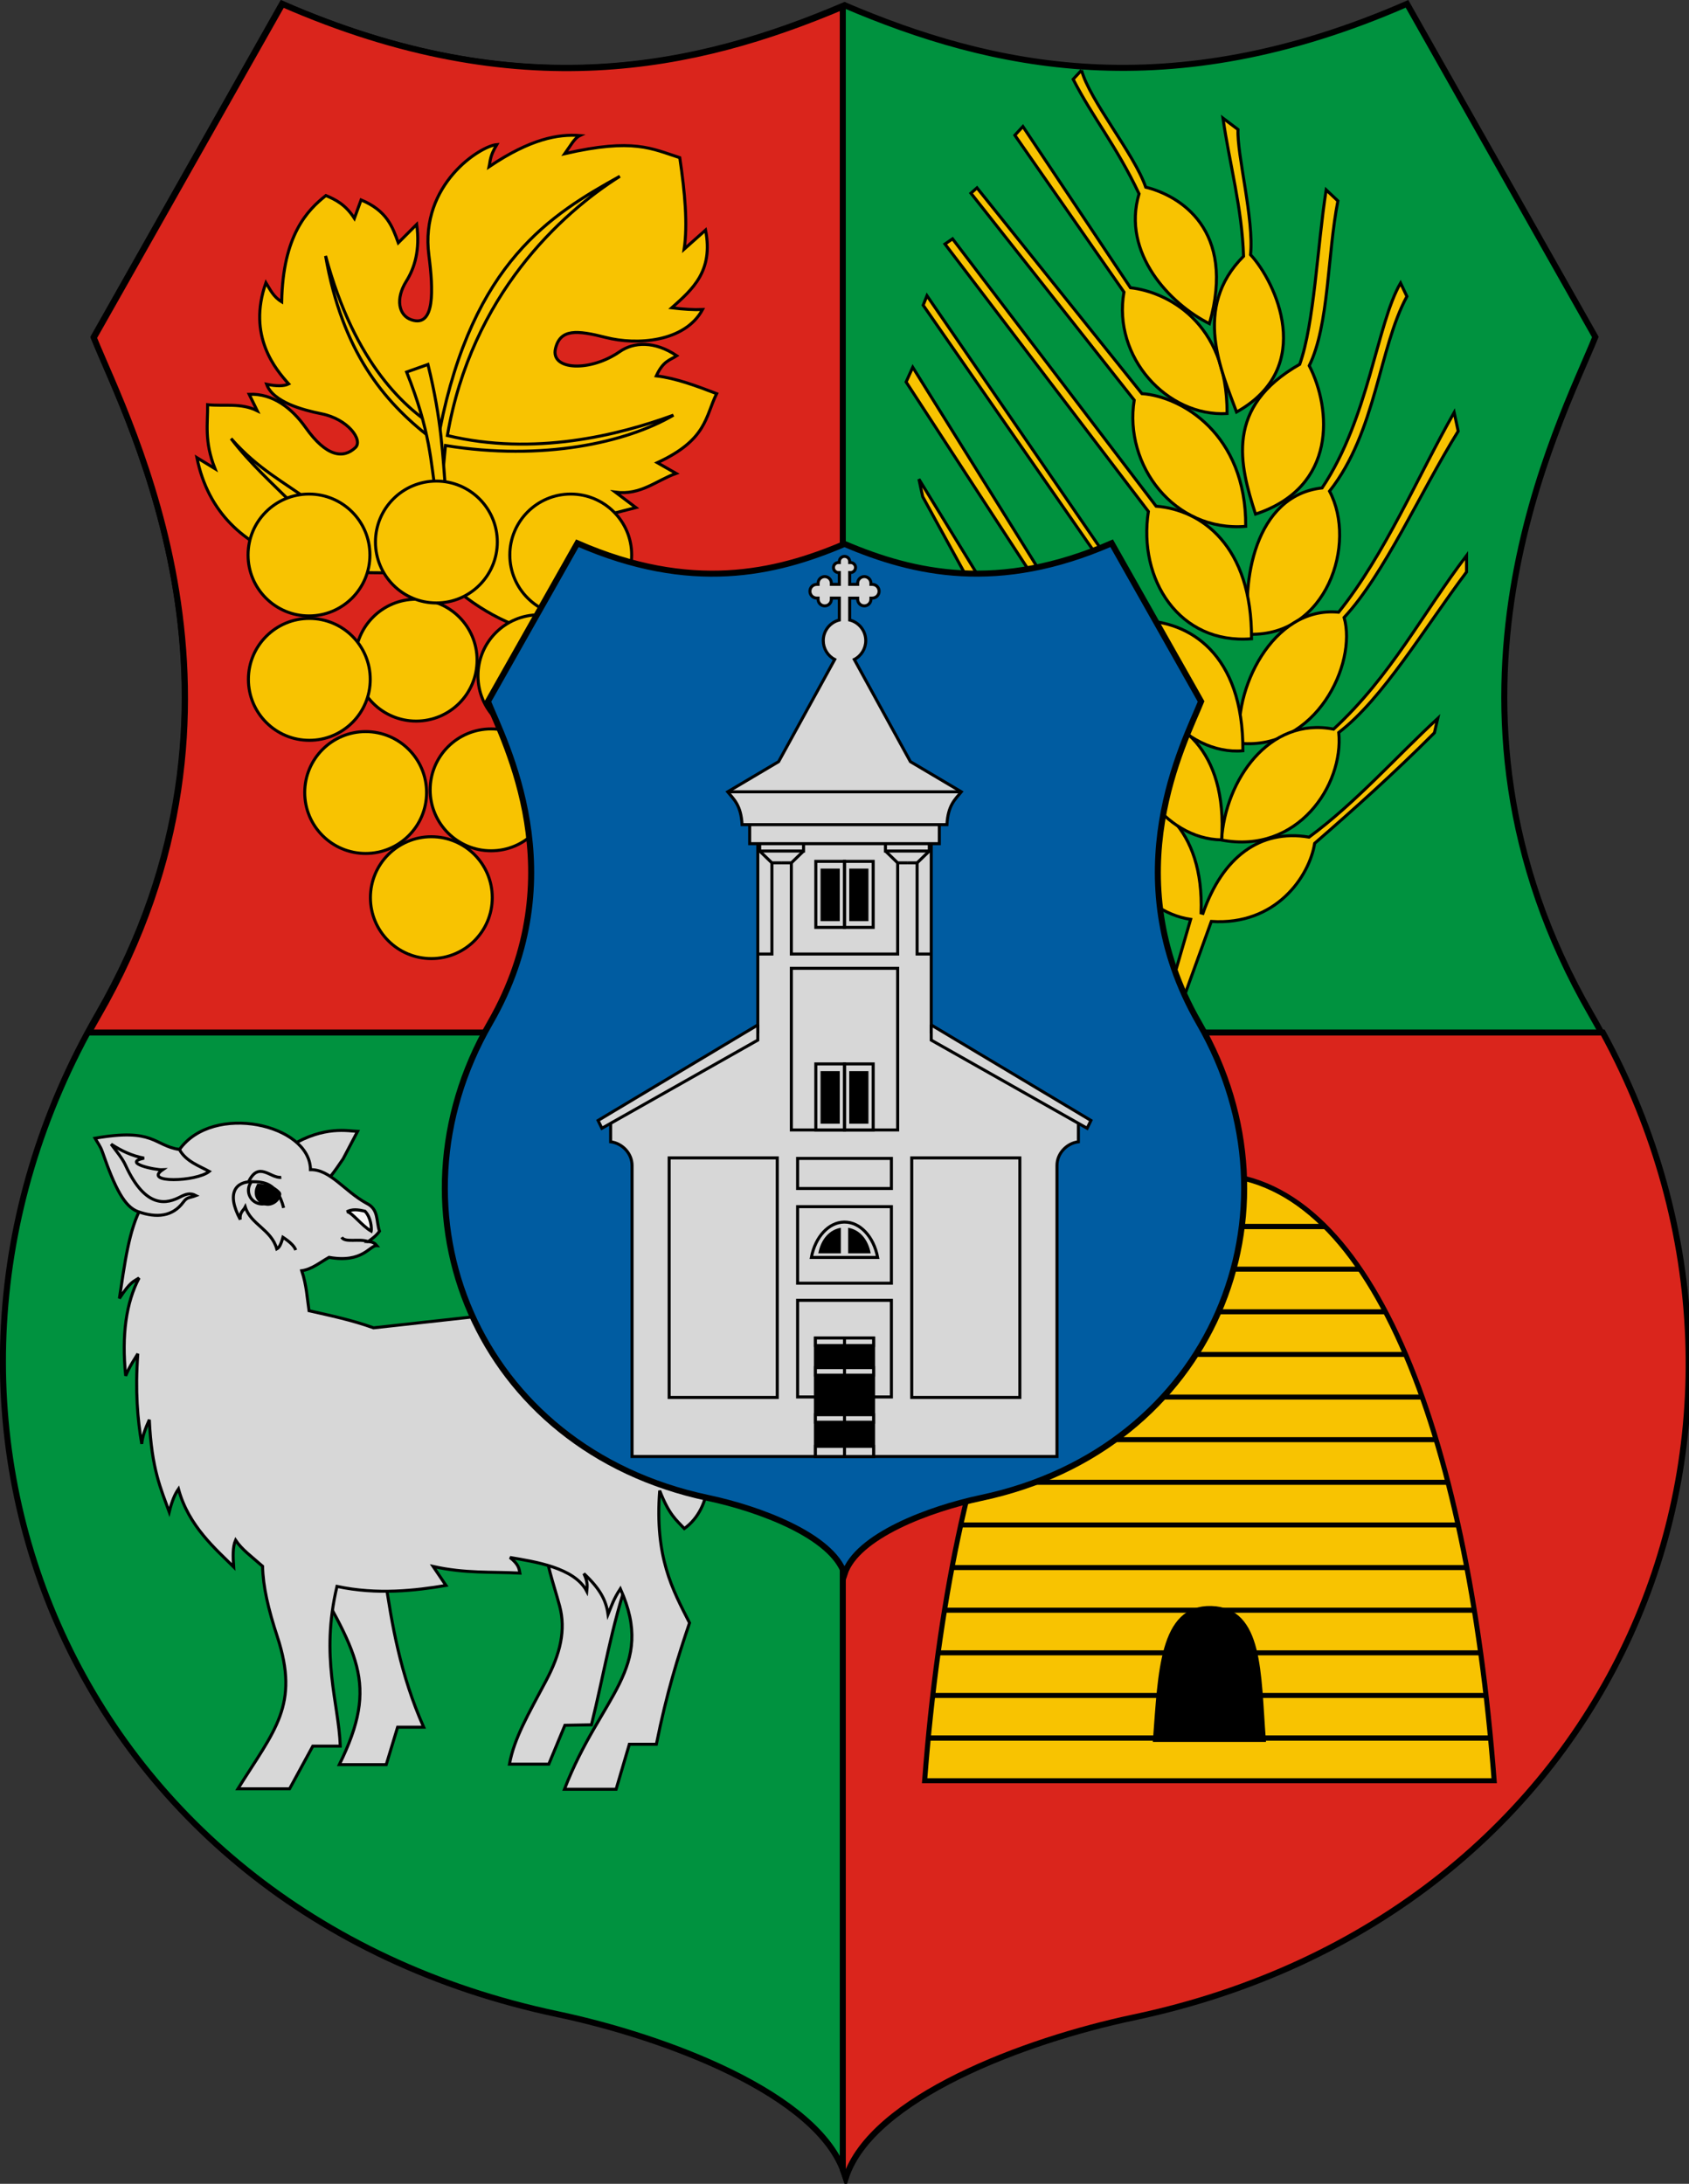
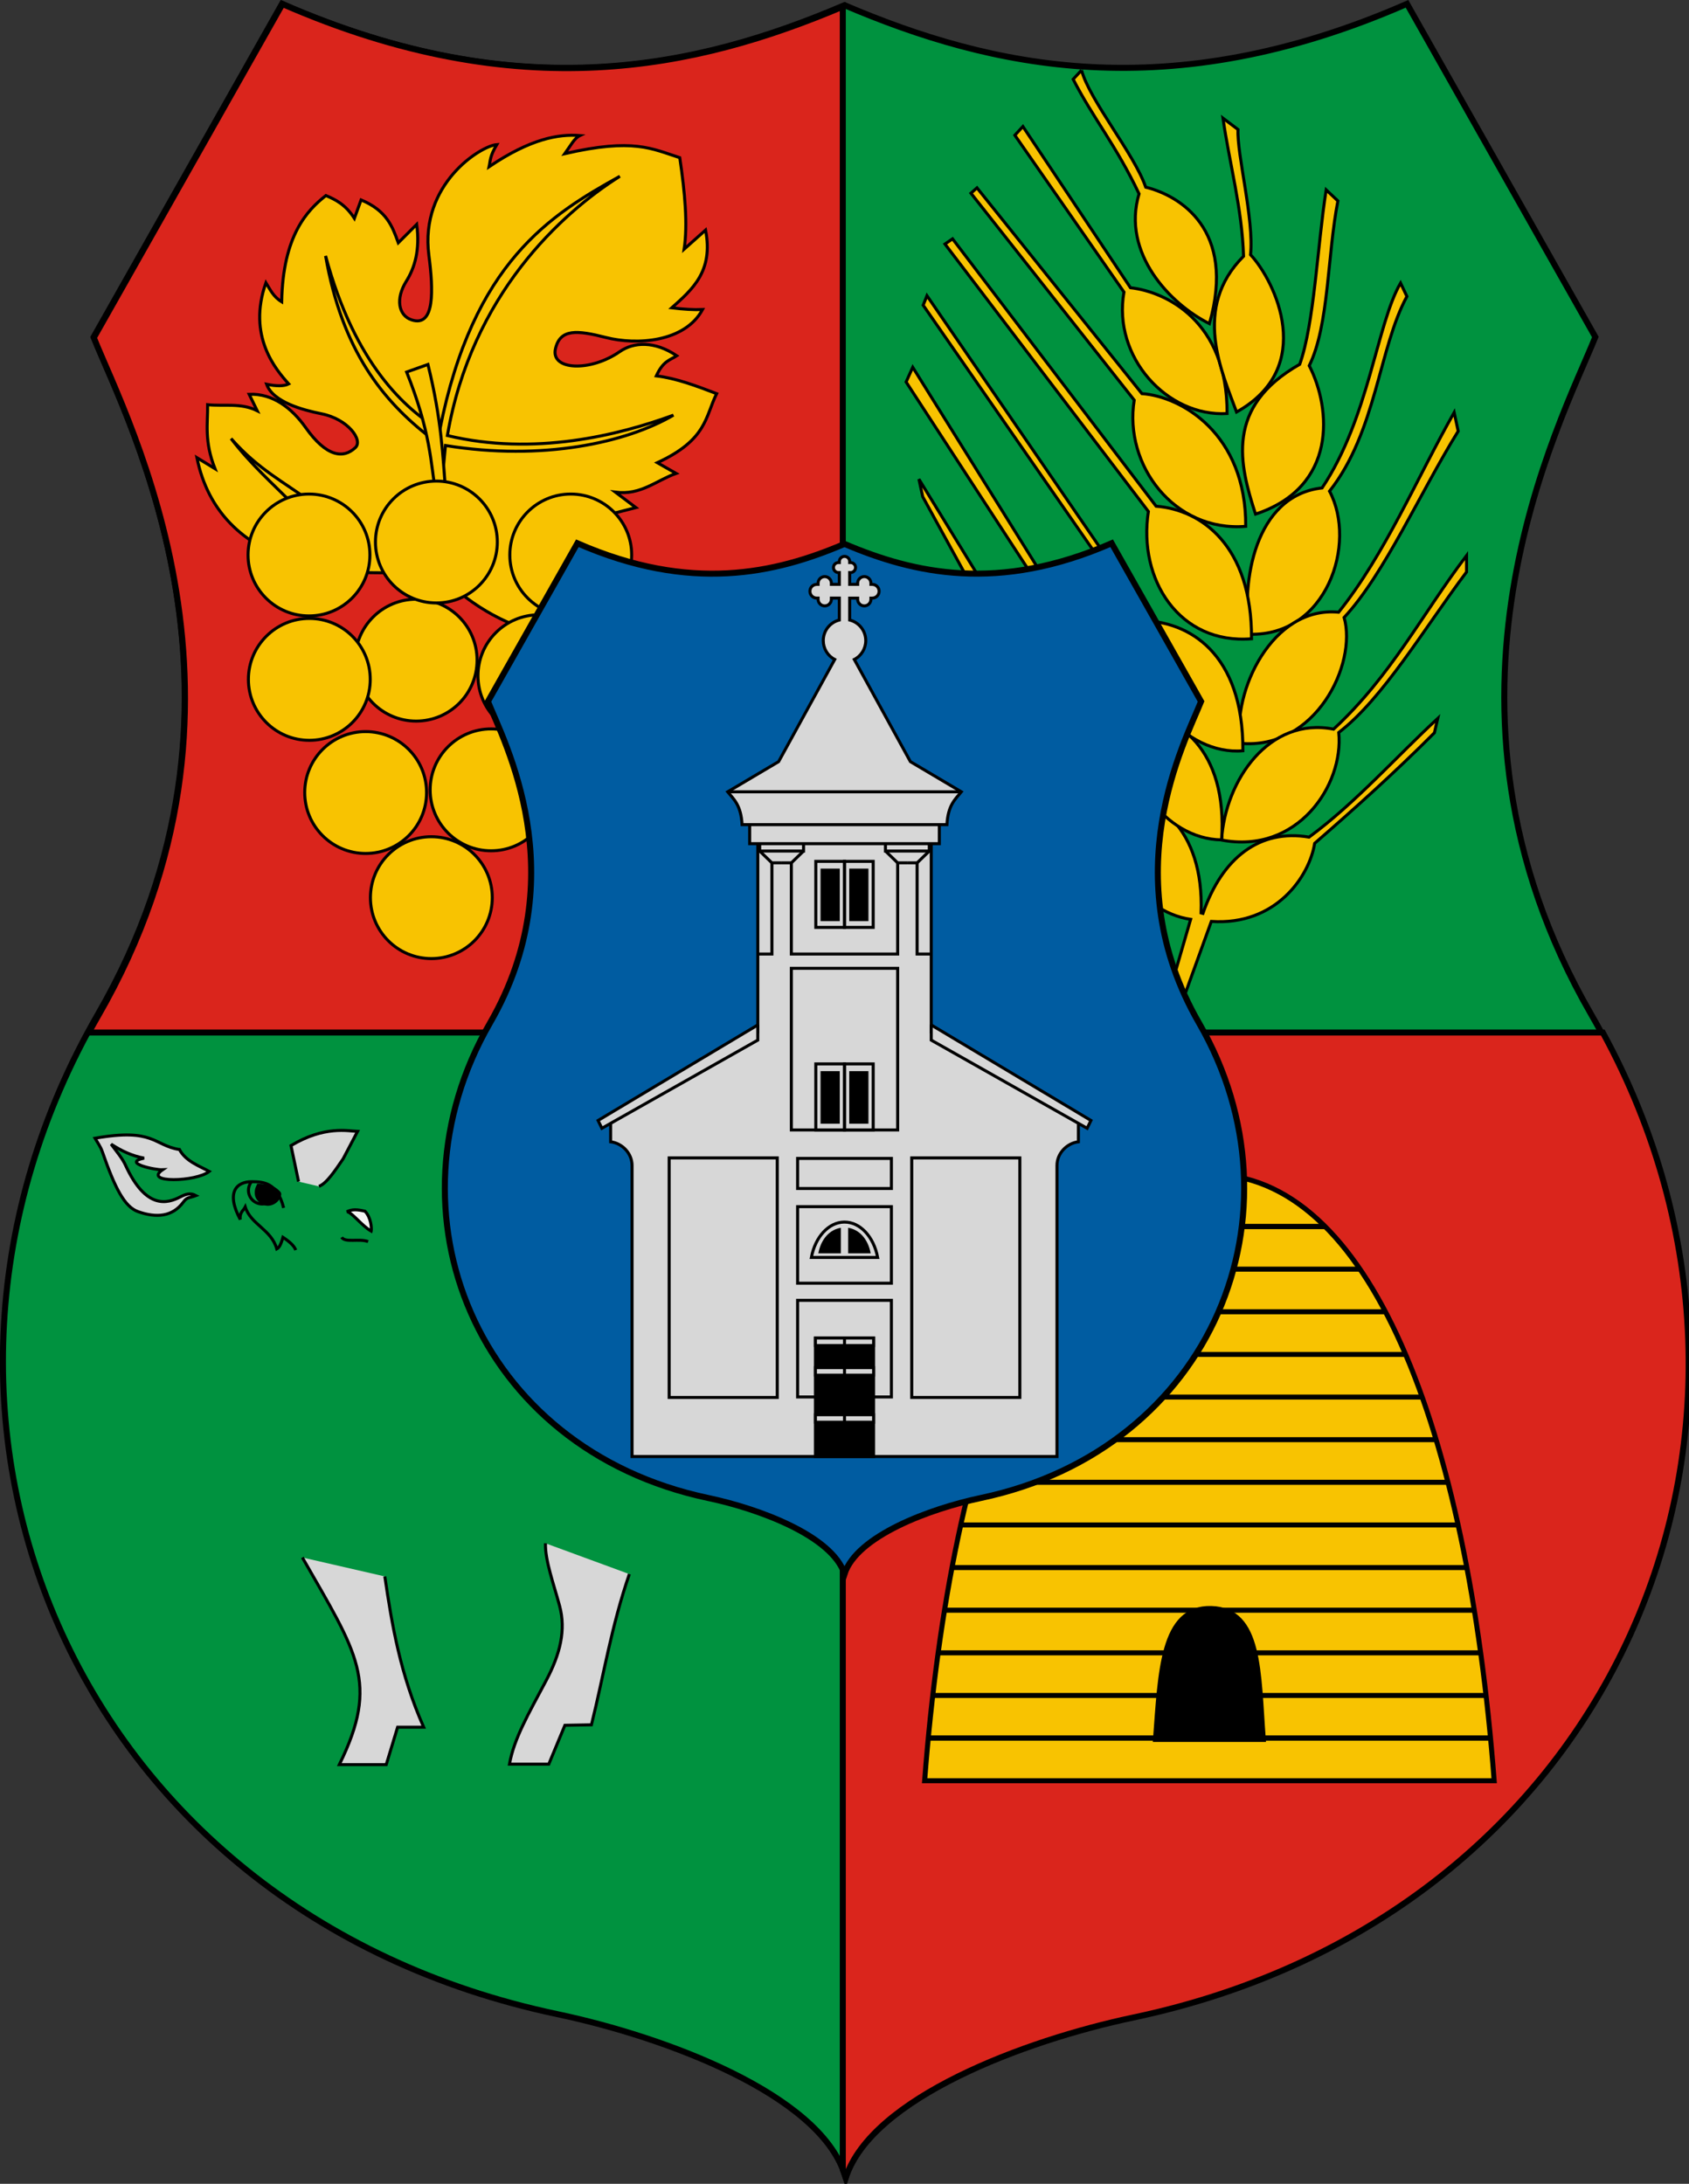
<svg xmlns="http://www.w3.org/2000/svg" xmlns:ns1="http://www.inkscape.org/namespaces/inkscape" xmlns:ns2="http://sodipodi.sourceforge.net/DTD/sodipodi-0.dtd" width="168.391mm" height="217.676mm" viewBox="0 0 168.391 217.676" version="1.1" id="svg8" ns1:version="1.0 (4035a4fb49, 2020-05-01)" ns2:docname="HUN Pusztaszemes COA.svg">
  <rect x="0" y="0" width="168.391" height="217.676" fill="#333333" stroke="none" />
  <defs id="defs2">
    <clipPath clipPathUnits="userSpaceOnUse" id="clipPath1009">
      <path ns2:nodetypes="zccz" d="m -359.83,240.281 c -15.898,0.094 -25.71,25.316 -28.392,60.446 h 56.783 c -2.681,-35.129 -12.493,-60.54 -28.391,-60.446 z" style="fill:none;stroke:#ff00ff;stroke-width:0.3" id="path1011" />
    </clipPath>
  </defs>
  <ns2:namedview fit-margin-bottom="0" fit-margin-right="0" fit-margin-left="0" fit-margin-top="0" ns1:window-maximized="1" ns1:window-y="-9" ns1:window-x="-9" ns1:window-height="1051" ns1:window-width="1920" ns1:snap-global="true" ns1:snap-center="true" ns1:snap-object-midpoints="true" ns1:snap-midpoints="true" ns1:snap-smooth-nodes="true" ns1:snap-intersection-paths="true" ns1:object-paths="true" ns1:snap-bbox-midpoints="true" ns1:snap-bbox-edge-midpoints="true" ns1:bbox-nodes="true" ns1:bbox-paths="true" ns1:snap-bbox="true" ns1:guide-bbox="true" showguides="true" showborder="false" showgrid="false" ns1:document-rotation="0" ns1:current-layer="layer1" ns1:document-units="mm" ns1:cy="409.16579" ns1:cx="177.41516" ns1:zoom="0.49497475" ns1:pageshadow="2" ns1:pageopacity="0.0" borderopacity="1.0" bordercolor="#666666" pagecolor="#ffffff" id="base" />
  <g transform="translate(655.031,-123.227)" ns1:label="RASZTER" id="layer2" ns1:groupmode="layer" />
  <g transform="translate(655.031,-123.227)" id="layer1" ns1:groupmode="layer" ns1:label="Réteg 1">
    <g id="g1173">
      <path style="font-variation-settings:normal;opacity:1;vector-effect:none;fill:#00923f;fill-opacity:1;stroke:#000000;stroke-width:0.6;stroke-linecap:butt;stroke-linejoin:miter;stroke-miterlimit:4;stroke-dasharray:none;stroke-dashoffset:0;stroke-opacity:1;stop-color:#000000;stop-opacity:1" d="m -542.216,323.995 c 48.836,-10.308 68.687,-60.055 45.826,-99.652 -17.963,-31.113 -2.966,-59.112 0.412,-67.525 l -18.776,-33.208 c -23.769,10.386 -41.478,6.363 -56.081,0.134 -14.603,6.23 -32.312,10.252 -56.081,-0.134 l -18.776,33.208 c 3.378,8.414 18.375,36.413 0.412,67.525 -22.861,39.596 -3.01,89.343 45.826,99.652 10.838,2.288 26.042,7.995 28.619,15.936 2.577,-7.941 17.781,-13.648 28.619,-15.936 z" id="path1320" ns2:nodetypes="sscccccsscs" ns1:transform-center-x="-41.951923" ns1:transform-center-y="172.34604" />
      <path transform="matrix(0.265,0,0,0.265,-653.612,112.117)" d="M 100.896,43.438 29.934,168.947 c 12.767,31.8 69.449,137.623 1.557,255.215 -1.176,2.037 -2.317,4.082 -3.434,6.133 H 311.721 V 44.418 C 256.746,67.687 190.12,82.423 100.896,43.438 Z m 210.826,386.857 v 427.762 c 0.428,0.982 0.81,1.972 1.135,2.973 9.741,-30.012 67.204,-51.584 108.166,-60.23 182.066,-38.43 257.536,-221.889 176.633,-370.504 z" style="fill:#da251c;fill-opacity:1;stroke:#000000;stroke-width:2.268;stroke-miterlimit:4;stroke-dasharray:none" id="rect1318" />
      <g id="g887" transform="translate(-317.5)">
        <path ns2:nodetypes="cccccccssscccccccccssscccccccccsssccccccccc" id="path866" d="m -283.758,186.285 c -3.412,-0.731 -7.265,-2.908 -10.49,-6.348 -9.143,1.234 -21.407,-0.022 -23.653,-11.092 l 1.804,1.102 c -1.094,-2.775 -0.708,-4.509 -0.735,-6.381 1.648,0.176 3.296,-0.21 4.944,0.601 l -0.802,-1.637 c 2.376,-0.102 4.272,1.396 5.634,3.322 2.067,2.923 3.762,3.124 4.957,1.99 0.778,-0.739 -0.718,-2.837 -3.386,-3.371 -1.875,-0.376 -4.835,-1.169 -5.467,-2.943 1.001,0.21 1.739,0.202 2.205,-0.033 -1.265,-1.41 -4.159,-4.758 -2.272,-10.089 0.417,0.677 0.731,1.396 1.57,1.904 0.122,-6.63 2.563,-9.136 4.41,-10.591 0.978,0.414 1.949,0.895 2.84,2.272 l 0.668,-1.837 c 2.575,1.076 3.132,2.679 3.708,4.276 l 1.837,-1.837 c 0.352,2.581 -0.222,4.366 -1.043,5.676 -1.084,1.73 -0.783,3.412 0.542,3.845 2.333,0.763 2.159,-3.007 1.714,-6.448 -0.919,-7.097 5.173,-10.908 6.772,-11.025 -0.716,1.195 -0.632,1.59 -0.768,2.205 4.138,-2.789 6.904,-3.272 9.054,-3.107 -0.568,0.272 -0.935,1.016 -1.503,1.804 6.867,-1.574 8.671,-0.49 11.459,0.401 0.51,3.442 0.809,6.652 0.434,9.121 l 2.138,-1.904 c 0.801,4.101 -1.31,5.907 -3.374,7.751 1.15,0.139 2.191,0.206 3.074,0.167 -1.773,3.273 -6.575,3.569 -9.633,2.789 -2.896,-0.739 -4.565,-0.88 -5.033,1.12 -0.505,2.158 3.472,2.332 6.404,0.292 1.394,-0.969 3.479,-1.09 5.69,0.409 -0.679,0.44 -1.359,0.51 -2.038,2.005 2.005,0.241 4.009,1.008 6.014,1.771 -1.143,2.294 -0.942,4.588 -5.913,6.882 l 1.871,1.069 c -1.975,0.699 -3.519,2.199 -6.047,1.871 l 2.038,1.537 -3.541,0.902 -0.935,7.149" style="font-variation-settings:normal;opacity:1;vector-effect:none;fill:#f8c301;fill-opacity:1;stroke:#000000;stroke-width:0.3;stroke-linecap:butt;stroke-linejoin:miter;stroke-miterlimit:4;stroke-dasharray:none;stroke-dashoffset:0;stroke-opacity:1;stop-color:#000000;stop-opacity:1" />
        <path ns2:nodetypes="ccc" id="path868" d="m -308.314,173.489 c -2.088,-2.113 -4.256,-4.027 -6.181,-6.548 2.721,3.091 5.31,4.342 7.951,6.314" style="font-variation-settings:normal;opacity:1;vector-effect:none;fill:#f8c301;fill-opacity:1;stroke:#000000;stroke-width:0.3;stroke-linecap:butt;stroke-linejoin:miter;stroke-miterlimit:4;stroke-dasharray:none;stroke-dashoffset:0;stroke-opacity:1;stop-color:#000000;stop-opacity:1" />
        <path ns2:nodetypes="cccccccc" id="path870" d="m -293.542,172.121 0.425,-4.488 c 9.658,1.572 18.054,-0.284 22.726,-3.024 -5.513,2.017 -13.901,4.098 -22.537,2.032 2.409,-14.002 11.367,-22.174 17.198,-25.844 -6.851,3.812 -14.635,8.524 -17.954,25.277 -3.358,-2.017 -8.446,-6.459 -11.387,-17.34 1.652,9.441 5.709,14.458 10.489,18.143" style="font-variation-settings:normal;opacity:1;vector-effect:none;fill:#f8c301;fill-opacity:1;stroke:#000000;stroke-width:0.3;stroke-linecap:butt;stroke-linejoin:miter;stroke-miterlimit:4;stroke-dasharray:none;stroke-dashoffset:0;stroke-opacity:1;stop-color:#000000;stop-opacity:1" />
        <path ns2:nodetypes="cccc" id="path872" d="m -294.062,172.641 c -0.533,-3.369 -0.536,-6.333 -2.929,-12.331 l 2.126,-0.756 c 1.386,5.646 1.465,9.037 1.795,13.04" style="font-variation-settings:normal;opacity:1;vector-effect:none;fill:#f8c301;fill-opacity:1;stroke:#000000;stroke-width:0.3;stroke-linecap:butt;stroke-linejoin:miter;stroke-miterlimit:4;stroke-dasharray:none;stroke-dashoffset:0;stroke-opacity:1;stop-color:#000000;stop-opacity:1" />
        <circle style="fill:#f8c301;fill-opacity:1;stroke:#000000;stroke-width:0.3;stroke-miterlimit:4;stroke-dasharray:none" id="circle856" cx="-296.041" cy="189.03" r="6.074" />
        <circle r="6.074" cy="178.547" cx="-306.725" id="path844" style="fill:#f8c301;fill-opacity:1;stroke:#000000;stroke-width:0.3;stroke-miterlimit:4;stroke-dasharray:none" />
        <circle style="fill:#f8c301;fill-opacity:1;stroke:#000000;stroke-width:0.3;stroke-miterlimit:4;stroke-dasharray:none" id="circle850" cx="-294.024" cy="177.254" r="6.074" />
        <circle style="fill:#f8c301;fill-opacity:1;stroke:#000000;stroke-width:0.3;stroke-miterlimit:4;stroke-dasharray:none" id="circle852" cx="-280.628" cy="178.547" r="6.074" />
        <circle r="6.074" cy="190.584" cx="-283.803" id="circle854" style="fill:#f8c301;fill-opacity:1;stroke:#000000;stroke-width:0.3;stroke-miterlimit:4;stroke-dasharray:none" />
        <circle r="6.074" cy="190.946" cx="-306.691" id="circle858" style="fill:#f8c301;fill-opacity:1;stroke:#000000;stroke-width:0.3;stroke-miterlimit:4;stroke-dasharray:none" />
        <circle style="fill:#f8c301;fill-opacity:1;stroke:#000000;stroke-width:0.3;stroke-miterlimit:4;stroke-dasharray:none" id="circle860" cx="-301.076" cy="202.225" r="6.074" />
        <circle r="6.074" cy="201.958" cx="-288.571" id="circle862" style="fill:#f8c301;fill-opacity:1;stroke:#000000;stroke-width:0.3;stroke-miterlimit:4;stroke-dasharray:none" />
        <circle style="fill:#f8c301;fill-opacity:1;stroke:#000000;stroke-width:0.3;stroke-miterlimit:4;stroke-dasharray:none" id="circle864" cx="-294.526" cy="212.703" r="6.074" />
      </g>
      <g id="g971" transform="translate(-254)">
        <path d="m -257.69,194.837 c -4.056,3.744 -8.222,8.45 -12.827,11.833 -4.897,-0.831 -8.638,2.005 -10.584,7.604 l -0.183,-0.049 c 0.302,-8.506 -4.564,-11.941 -9.094,-11.971 -1.291,5.703 2.825,11.846 8.052,12.613 l -2.101,7.231 1.213,1.136 2.95,-8.16 c 6.455,0.429 9.775,-4.491 10.304,-7.786 3.948,-3.427 7.912,-6.984 11.936,-11.014 z" style="font-variation-settings:normal;opacity:1;vector-effect:none;fill:#f8c301;fill-opacity:1;stroke:#000000;stroke-width:0.3;stroke-linecap:butt;stroke-linejoin:miter;stroke-miterlimit:4;stroke-dasharray:none;stroke-dashoffset:0;stroke-opacity:1;stop-color:#000000;stop-opacity:1" id="path913" />
        <path d="m -293.203,130.225 -0.835,0.902 c 1.98,3.86 4.272,6.576 6.57,11.418 -1.771,5.934 3.135,11.018 7.014,12.944 2.698,-9.412 -2.99,-12.773 -6.352,-13.605 -1.108,-3.258 -5.613,-8.684 -6.397,-11.66 z" style="font-variation-settings:normal;opacity:1;vector-effect:none;fill:#f8c301;fill-opacity:1;stroke:#000000;stroke-width:0.3;stroke-linecap:butt;stroke-linejoin:miter;stroke-miterlimit:4;stroke-dasharray:none;stroke-dashoffset:0;stroke-opacity:1;stop-color:#000000;stop-opacity:1" id="path889" />
        <path d="m -299.05,135.837 -0.801,0.869 10.878,15.634 c -1.151,6.48 4.312,12.461 10.28,12.108 0.042,-9.258 -6.148,-12.155 -9.633,-12.54 z" style="font-variation-settings:normal;opacity:1;vector-effect:none;fill:#f8c301;fill-opacity:1;stroke:#000000;stroke-width:0.3;stroke-linecap:butt;stroke-linejoin:miter;stroke-miterlimit:4;stroke-dasharray:none;stroke-dashoffset:0;stroke-opacity:1;stop-color:#000000;stop-opacity:1" id="path891" />
        <path d="m -279.105,135.002 c 0.665,4.597 1.901,8.949 2.055,13.765 -5.168,5.177 -2.153,11.545 -0.698,15.53 7.978,-4.448 3.869,-13.014 1.394,-15.681 0.365,-3.497 -1.377,-10.03 -1.248,-12.478 z" style="font-variation-settings:normal;opacity:1;vector-effect:none;fill:#f8c301;fill-opacity:1;stroke:#000000;stroke-width:0.3;stroke-linecap:butt;stroke-linejoin:miter;stroke-miterlimit:4;stroke-dasharray:none;stroke-dashoffset:0;stroke-opacity:1;stop-color:#000000;stop-opacity:1" id="path893" />
        <path d="m -303.627,141.951 -0.602,0.535 16.278,20.625 c -1.044,6.464 3.974,13.159 11.119,12.581 0.042,-9.251 -6.434,-12.954 -10.353,-13.229 z" style="font-variation-settings:normal;opacity:1;vector-effect:none;fill:#f8c301;fill-opacity:1;stroke:#000000;stroke-width:0.3;stroke-linecap:butt;stroke-linejoin:miter;stroke-miterlimit:4;stroke-dasharray:none;stroke-dashoffset:0;stroke-opacity:1;stop-color:#000000;stop-opacity:1" id="path895" />
        <path d="m -268.815,142.152 c -0.892,5.753 -1.184,13.309 -2.634,17.388 -7.482,4.251 -6.006,9.997 -4.407,14.932 8.159,-2.691 7.567,-10.486 5.354,-14.794 1.985,-4.043 1.802,-11.075 2.857,-16.424 z" style="font-variation-settings:normal;opacity:1;vector-effect:none;fill:#f8c301;fill-opacity:1;stroke:#000000;stroke-width:0.3;stroke-linecap:butt;stroke-linejoin:miter;stroke-miterlimit:4;stroke-dasharray:none;stroke-dashoffset:0;stroke-opacity:1;stop-color:#000000;stop-opacity:1" id="path897" />
        <path d="m -261.398,151.439 c -2.374,4.09 -3.143,13.431 -7.822,20.424 -6.75,0.757 -8.071,9.447 -7.24,14.584 7.687,0.222 10.761,-9.024 7.982,-14.26 4.676,-5.939 4.906,-14.265 7.715,-19.412 z" style="font-variation-settings:normal;opacity:1;vector-effect:none;fill:#f8c301;fill-opacity:1;stroke:#000000;stroke-width:0.3;stroke-linecap:butt;stroke-linejoin:miter;stroke-miterlimit:4;stroke-dasharray:none;stroke-dashoffset:0;stroke-opacity:1;stop-color:#000000;stop-opacity:1" id="path901" />
        <path d="m -306.063,147.033 -0.756,0.519 20.281,26.657 c -1.052,6.794 3.089,13.272 10.283,12.69 0.042,-9.304 -5.012,-12.868 -9.515,-13.214 z" style="font-variation-settings:normal;opacity:1;vector-effect:none;fill:#f8c301;fill-opacity:1;stroke:#000000;stroke-width:0.3;stroke-linecap:butt;stroke-linejoin:miter;stroke-miterlimit:4;stroke-dasharray:none;stroke-dashoffset:0;stroke-opacity:1;stop-color:#000000;stop-opacity:1" id="path899" />
        <path d="m -256.053,164.335 c -3.713,6.55 -6.885,14.121 -11.519,19.917 -6.609,-0.642 -10.631,7.902 -9.796,13.071 7.511,0.676 11.658,-7.91 10.344,-12.547 3.999,-4.301 7.568,-12.434 11.372,-18.57 z" style="font-variation-settings:normal;opacity:1;vector-effect:none;fill:#f8c301;fill-opacity:1;stroke:#000000;stroke-width:0.3;stroke-linecap:butt;stroke-linejoin:miter;stroke-miterlimit:4;stroke-dasharray:none;stroke-dashoffset:0;stroke-opacity:1;stop-color:#000000;stop-opacity:1" id="path903" />
        <path ns2:nodetypes="ccc" id="path905" d="m -287.208,185.098 c -1.373,6.991 4.404,13.465 10.093,12.962 0.044,-9.771 -5.437,-12.93 -10.093,-12.962 z" style="font-variation-settings:normal;opacity:1;vector-effect:none;fill:#f8c301;fill-opacity:1;stroke:#000000;stroke-width:0.3;stroke-linecap:butt;stroke-linejoin:miter;stroke-miterlimit:4;stroke-dasharray:none;stroke-dashoffset:0;stroke-opacity:1;stop-color:#000000;stop-opacity:1" />
        <path d="m -254.817,178.601 c -4.39,5.778 -7.506,11.982 -13.259,17.306 -6.434,-1.264 -10.801,5.106 -11.169,11.052 7.559,1.449 12.199,-5.458 11.686,-10.716 4.419,-3.394 8.52,-10.379 12.742,-16.004 z" style="font-variation-settings:normal;opacity:1;vector-effect:none;fill:#f8c301;fill-opacity:1;stroke:#000000;stroke-width:0.3;stroke-linecap:butt;stroke-linejoin:miter;stroke-miterlimit:4;stroke-dasharray:none;stroke-dashoffset:0;stroke-opacity:1;stop-color:#000000;stop-opacity:1" id="path909" />
        <path style="font-variation-settings:normal;opacity:1;vector-effect:none;fill:#f8c301;fill-opacity:1;stroke:#000000;stroke-width:0.3;stroke-linecap:butt;stroke-linejoin:miter;stroke-miterlimit:4;stroke-dasharray:none;stroke-dashoffset:0;stroke-opacity:1;stop-color:#000000;stop-opacity:1" d="m -288.294,194.25 c -1.373,6.065 3.368,12.628 9.057,12.694 0.612,-9.036 -4.401,-12.663 -9.057,-12.694 z" id="path911" ns2:nodetypes="ccc" />
        <path id="path950" d="m -291.322,179.114 -17.67,-25.466 0.378,-0.945 18.048,26.269" style="font-variation-settings:normal;opacity:1;vector-effect:none;fill:#f8c301;fill-opacity:1;stroke:#000000;stroke-width:0.3;stroke-linecap:butt;stroke-linejoin:miter;stroke-miterlimit:4;stroke-dasharray:none;stroke-dashoffset:0;stroke-opacity:1;stop-color:#000000;stop-opacity:1" />
        <path id="path952" d="m -297.7,181.24 -12.993,-19.938 0.661,-1.465 13.607,21.828" style="font-variation-settings:normal;opacity:1;vector-effect:none;fill:#f8c301;fill-opacity:1;stroke:#000000;stroke-width:0.3;stroke-linecap:butt;stroke-linejoin:miter;stroke-miterlimit:4;stroke-dasharray:none;stroke-dashoffset:0;stroke-opacity:1;stop-color:#000000;stop-opacity:1" />
        <path id="path954" d="m -304.22,181.523 -4.819,-8.788 -0.378,-1.748 6.898,11.245" style="font-variation-settings:normal;opacity:1;vector-effect:none;fill:#f8c301;fill-opacity:1;stroke:#000000;stroke-width:0.3;stroke-linecap:butt;stroke-linejoin:miter;stroke-miterlimit:4;stroke-dasharray:none;stroke-dashoffset:0;stroke-opacity:1;stop-color:#000000;stop-opacity:1" />
      </g>
      <g transform="translate(-254)" id="g1031">
        <path id="path874" style="fill:#f8c301;fill-opacity:1;stroke:#000000;stroke-width:0.5;stroke-miterlimit:4;stroke-dasharray:none" d="m -280.455,240.281 c -15.898,0.094 -25.71,25.316 -28.392,60.446 h 56.783 c -2.681,-35.129 -12.493,-60.54 -28.391,-60.446 z" ns2:nodetypes="zccz" />
        <g id="g1005" clip-path="url(#clipPath1009)" transform="translate(79.375)" style="stroke:#000000;stroke-width:0.5;stroke-miterlimit:4;stroke-dasharray:none">
          <path id="path881" style="fill:#000000;stroke:#000000;stroke-width:0.5;stroke-miterlimit:4;stroke-dasharray:none" d="m -359.641,283.559 c -4.933,-0.146 -5.055,6.401 -5.563,13.05 h 10.747 c -0.507,-6.649 -0.251,-12.903 -5.184,-13.05 z" ns2:nodetypes="zccz" />
          <path id="path883" d="m -390.541,296.475 h 63.217" style="font-variation-settings:normal;opacity:1;vector-effect:none;fill:none;fill-opacity:1;stroke:#000000;stroke-width:0.5;stroke-linecap:butt;stroke-linejoin:miter;stroke-miterlimit:4;stroke-dasharray:none;stroke-dashoffset:0;stroke-opacity:1;stop-color:#000000;stop-opacity:1" />
          <path style="font-variation-settings:normal;opacity:1;vector-effect:none;fill:none;fill-opacity:1;stroke:#000000;stroke-width:0.5;stroke-linecap:butt;stroke-linejoin:miter;stroke-miterlimit:4;stroke-dasharray:none;stroke-dashoffset:0;stroke-opacity:1;stop-color:#000000;stop-opacity:1" d="m -390.541,245.486 h 63.217" id="path885" />
          <path id="path930" d="m -390.541,296.475 h 63.217" style="font-variation-settings:normal;vector-effect:none;fill:none;fill-opacity:1;stroke:#000000;stroke-width:0.5;stroke-linecap:butt;stroke-linejoin:miter;stroke-miterlimit:4;stroke-dasharray:none;stroke-dashoffset:0;stroke-opacity:1;stop-color:#000000" />
          <path id="path932" d="m -390.541,292.226 h 63.217" style="font-variation-settings:normal;vector-effect:none;fill:none;fill-opacity:1;stroke:#000000;stroke-width:0.5;stroke-linecap:butt;stroke-linejoin:miter;stroke-miterlimit:4;stroke-dasharray:none;stroke-dashoffset:0;stroke-opacity:1;stop-color:#000000" />
          <path id="path934" d="m -390.541,287.977 h 63.217" style="font-variation-settings:normal;vector-effect:none;fill:none;fill-opacity:1;stroke:#000000;stroke-width:0.5;stroke-linecap:butt;stroke-linejoin:miter;stroke-miterlimit:4;stroke-dasharray:none;stroke-dashoffset:0;stroke-opacity:1;stop-color:#000000" />
          <path id="path936" d="m -390.541,283.728 h 63.217" style="font-variation-settings:normal;vector-effect:none;fill:none;fill-opacity:1;stroke:#000000;stroke-width:0.5;stroke-linecap:butt;stroke-linejoin:miter;stroke-miterlimit:4;stroke-dasharray:none;stroke-dashoffset:0;stroke-opacity:1;stop-color:#000000" />
          <path id="path938" d="m -390.541,279.479 h 63.217" style="font-variation-settings:normal;vector-effect:none;fill:none;fill-opacity:1;stroke:#000000;stroke-width:0.5;stroke-linecap:butt;stroke-linejoin:miter;stroke-miterlimit:4;stroke-dasharray:none;stroke-dashoffset:0;stroke-opacity:1;stop-color:#000000" />
          <path id="path940" d="m -390.541,275.23 h 63.217" style="font-variation-settings:normal;vector-effect:none;fill:none;fill-opacity:1;stroke:#000000;stroke-width:0.5;stroke-linecap:butt;stroke-linejoin:miter;stroke-miterlimit:4;stroke-dasharray:none;stroke-dashoffset:0;stroke-opacity:1;stop-color:#000000" />
          <path id="path942" d="m -390.541,270.98 h 63.217" style="font-variation-settings:normal;vector-effect:none;fill:none;fill-opacity:1;stroke:#000000;stroke-width:0.5;stroke-linecap:butt;stroke-linejoin:miter;stroke-miterlimit:4;stroke-dasharray:none;stroke-dashoffset:0;stroke-opacity:1;stop-color:#000000" />
          <path id="path944" d="m -390.541,266.731 h 63.217" style="font-variation-settings:normal;vector-effect:none;fill:none;fill-opacity:1;stroke:#000000;stroke-width:0.5;stroke-linecap:butt;stroke-linejoin:miter;stroke-miterlimit:4;stroke-dasharray:none;stroke-dashoffset:0;stroke-opacity:1;stop-color:#000000" />
          <path id="path946" d="m -390.541,262.482 h 63.217" style="font-variation-settings:normal;vector-effect:none;fill:none;fill-opacity:1;stroke:#000000;stroke-width:0.5;stroke-linecap:butt;stroke-linejoin:miter;stroke-miterlimit:4;stroke-dasharray:none;stroke-dashoffset:0;stroke-opacity:1;stop-color:#000000" />
          <path id="path948" d="m -390.541,258.233 h 63.217" style="font-variation-settings:normal;vector-effect:none;fill:none;fill-opacity:1;stroke:#000000;stroke-width:0.5;stroke-linecap:butt;stroke-linejoin:miter;stroke-miterlimit:4;stroke-dasharray:none;stroke-dashoffset:0;stroke-opacity:1;stop-color:#000000" />
          <path id="path951" d="m -390.541,253.984 h 63.217" style="font-variation-settings:normal;vector-effect:none;fill:none;fill-opacity:1;stroke:#000000;stroke-width:0.5;stroke-linecap:butt;stroke-linejoin:miter;stroke-miterlimit:4;stroke-dasharray:none;stroke-dashoffset:0;stroke-opacity:1;stop-color:#000000" />
          <path id="path953" d="m -390.541,249.735 h 63.217" style="font-variation-settings:normal;vector-effect:none;fill:none;fill-opacity:1;stroke:#000000;stroke-width:0.5;stroke-linecap:butt;stroke-linejoin:miter;stroke-miterlimit:4;stroke-dasharray:none;stroke-dashoffset:0;stroke-opacity:1;stop-color:#000000" />
          <path id="path955" d="m -390.541,245.486 h 63.217" style="font-variation-settings:normal;vector-effect:none;fill:none;fill-opacity:1;stroke:#000000;stroke-width:0.5;stroke-linecap:butt;stroke-linejoin:miter;stroke-miterlimit:4;stroke-dasharray:none;stroke-dashoffset:0;stroke-opacity:1;stop-color:#000000" />
        </g>
      </g>
      <g transform="translate(-349.25)" id="g1066">
        <path style="font-variation-settings:normal;opacity:1;vector-effect:none;fill:#d7d7d7;fill-opacity:1;stroke:#000000;stroke-width:0.3;stroke-linecap:butt;stroke-linejoin:miter;stroke-miterlimit:4;stroke-dasharray:none;stroke-dashoffset:0;stroke-opacity:1;stop-color:#000000;stop-opacity:1" d="m -251.398,277.057 c -0.049,1.72 0.823,4.053 1.411,6.254 0.639,2.392 0.066,4.768 -1.348,7.437 -1.807,3.411 -3.191,5.763 -3.654,8.326 h 3.921 l 1.606,-3.874 2.646,-0.047 c 1.24,-4.994 1.981,-9.807 3.78,-15.025" id="path1051" ns2:nodetypes="cssccccc" />
        <path style="font-variation-settings:normal;opacity:1;vector-effect:none;fill:#d7d7d7;fill-opacity:1;stroke:#000000;stroke-width:0.3;stroke-linecap:butt;stroke-linejoin:miter;stroke-miterlimit:4;stroke-dasharray:none;stroke-dashoffset:0;stroke-opacity:1;stop-color:#000000;stop-opacity:1" d="m -275.636,278.474 c 5.477,9.585 7.72,12.451 3.685,20.647 h 4.677 l 1.134,-3.733 h 2.599 c -2.324,-5.247 -3.16,-10.149 -3.874,-15.025" id="path1049" ns2:nodetypes="cccccc" />
        <path style="font-variation-settings:normal;opacity:1;vector-effect:none;fill:#d7d7d7;fill-opacity:1;stroke:#000000;stroke-width:0.3;stroke-linecap:butt;stroke-linejoin:miter;stroke-miterlimit:4;stroke-dasharray:none;stroke-dashoffset:0;stroke-opacity:1;stop-color:#000000;stop-opacity:1" d="m -276.014,241.007 -0.756,-3.591 c 3.363,-2.008 5.674,-1.447 6.638,-1.417 -0.374,0.702 -0.955,1.815 -1.441,2.74 -0.822,1.2 -1.648,2.457 -2.41,2.74" id="path1035" ns2:nodetypes="ccccc" />
-         <path style="font-variation-settings:normal;opacity:1;vector-effect:none;fill:#d7d7d7;fill-opacity:1;stroke:#000000;stroke-width:0.3;stroke-linecap:butt;stroke-linejoin:miter;stroke-miterlimit:4;stroke-dasharray:none;stroke-dashoffset:0;stroke-opacity:1;stop-color:#000000;stop-opacity:1" d="m -235.192,271.103 c -0.18,1.794 -0.924,3.449 -2.362,4.488 -0.825,-0.88 -1.514,-1.369 -2.457,-3.78 -0.506,6.641 1.278,9.848 2.977,13.182 -1.149,3.374 -2.282,6.98 -3.307,12.095 h -2.693 l -1.323,4.488 h -5.15 c 3.612,-9.36 9.144,-12.042 5.575,-19.985 -0.683,1.033 -0.9,1.755 -1.228,2.551 -0.2,-1.432 -0.815,-2.561 -2.41,-4.063 0.449,0.919 0.315,1.386 0.283,1.748 -1.232,-2.36 -5.221,-2.936 -7.654,-3.355 0.874,0.687 0.914,1.117 0.992,1.559 -2.832,-0.149 -5.418,0.054 -8.646,-0.661 l 1.276,1.89 c -3.031,0.515 -6.863,0.954 -10.867,0.095 -1.673,7.064 0.162,11.537 0.331,15.922 h -2.74 l -2.315,4.252 h -5.15 c 3.655,-5.862 6.171,-8.325 3.927,-15.162 -0.9,-2.742 -1.425,-4.979 -1.47,-7.021 -1.13,-0.993 -2.065,-1.666 -2.693,-2.599 -0.301,0.691 -0.259,1.669 -0.189,2.669 -1.74,-1.746 -4.499,-4.048 -5.504,-7.772 -0.335,0.481 -0.649,1.182 -0.921,2.291 -0.821,-2.275 -1.764,-4.271 -1.984,-9.19 -0.38,0.829 -0.689,1.643 -0.756,2.41 -0.419,-2.472 -0.663,-5.262 -0.393,-8.986 -0.402,0.672 -0.804,1.229 -1.207,2.194 -0.418,-4.081 0.052,-7.308 1.335,-9.751 -0.581,0.383 -0.839,0.333 -1.965,2.042 0.523,-3.385 0.941,-6.915 2.252,-9.209 l -3.809,-6.615 7.55,0.98 c 3.341,-4.69 13.013,-2.542 13.059,2.007 1.956,-0.042 3.356,2.117 5.569,3.341 1.268,0.608 0.954,1.759 1.313,2.794 -0.335,0.471 -0.736,0.746 -1.132,1.034 0.478,0.02 0.702,0.193 0.869,0.401 -0.719,-0.046 -1.394,1.774 -4.766,1.169 -0.926,0.514 -1.711,1.192 -2.723,1.334 0.488,1.475 0.532,2.689 0.725,3.987 2.128,0.484 4.246,0.92 6.434,1.706 l 11.623,-1.281" id="path1033" ns2:nodetypes="cccccccccccccccccccccscccccccccccccccccccccccc" />
        <path style="font-variation-settings:normal;opacity:1;vector-effect:none;fill:none;fill-opacity:1;fill-rule:evenodd;stroke:#000000;stroke-width:0.3;stroke-linecap:butt;stroke-linejoin:miter;stroke-miterlimit:4;stroke-dasharray:none;stroke-dashoffset:0;stroke-opacity:1;stop-color:#000000;stop-opacity:1" id="path1037" ns2:type="arc" ns2:cx="-279.64505" ns2:cy="241.87408" ns2:rx="1.362545" ns2:ry="1.362545" ns2:start="0" ns2:end="3.8451718" ns2:open="true" ns2:arc-type="arc" d="m -278.283,241.874 a 1.363,1.363 0 0 1 -0.974,1.306 1.363,1.363 0 0 1 -1.53,-0.561 1.363,1.363 0 0 1 0.102,-1.626" />
        <path style="font-variation-settings:normal;opacity:1;vector-effect:none;fill:none;fill-opacity:1;stroke:#000000;stroke-width:0.3;stroke-linecap:butt;stroke-linejoin:miter;stroke-miterlimit:4;stroke-dasharray:none;stroke-dashoffset:0;stroke-opacity:1;stop-color:#000000;stop-opacity:1" d="m -277.502,243.629 c -0.642,-2.54 -2.005,-2.607 -3.189,-2.613 -1.52,-0.007 -2.587,1.07 -1.134,3.77 -0.098,-0.7 0.314,-0.888 0.496,-1.252 0.546,1.749 2.606,2.243 3.142,4.181 0.22,-0.116 0.394,-0.358 0.614,-1.158 0.812,0.531 1.154,0.933 1.276,1.276" id="path1039" ns2:nodetypes="csccccc" />
        <path style="font-variation-settings:normal;opacity:1;vector-effect:none;fill:none;fill-opacity:1;stroke:#000000;stroke-width:0.3;stroke-linecap:butt;stroke-linejoin:miter;stroke-miterlimit:4;stroke-dasharray:none;stroke-dashoffset:0;stroke-opacity:1;stop-color:#000000;stop-opacity:1" d="m -271.714,246.559 c 0.323,0.568 1.789,0.09 2.634,0.429" id="path1041" ns2:nodetypes="cc" />
        <path style="font-variation-settings:normal;opacity:1;vector-effect:none;fill:#f6f5f4;fill-opacity:1;stroke:#000000;stroke-width:0.3;stroke-linecap:butt;stroke-linejoin:miter;stroke-miterlimit:4;stroke-dasharray:none;stroke-dashoffset:0;stroke-opacity:1;stop-color:#000000;stop-opacity:1" d="m -268.773,245.944 c 0.056,-0.331 -0.025,-1.352 -0.614,-1.984 -0.759,-0.179 -1.268,-0.221 -1.817,0.049 0.454,-0.01 1.485,1.397 2.431,1.936 z" id="path1043" ns2:nodetypes="cccc" />
-         <path style="font-variation-settings:normal;opacity:1;vector-effect:none;fill:none;fill-opacity:1;stroke:#000000;stroke-width:0.3;stroke-linecap:butt;stroke-linejoin:miter;stroke-miterlimit:4;stroke-dasharray:none;stroke-dashoffset:0;stroke-opacity:1;stop-color:#000000;stop-opacity:1" d="m -280.998,241.019 c 1.028,-2.109 2.173,-0.306 3.26,-0.437" id="path1045" ns2:nodetypes="cc" />
        <path style="font-variation-settings:normal;opacity:1;vector-effect:none;fill:#d7d7d7;fill-opacity:1;stroke:#000000;stroke-width:0.3;stroke-linecap:butt;stroke-linejoin:miter;stroke-miterlimit:4;stroke-dasharray:none;stroke-dashoffset:0;stroke-opacity:1;stop-color:#000000;stop-opacity:1" d="m -287.889,237.812 c 0.635,1.179 1.98,1.632 2.969,2.179 -1.288,1.049 -6.635,1.193 -4.654,-0.165 -0.727,0.037 -4.099,-0.686 -1.843,-1.158 -1.198,-0.224 -2.275,-0.73 -3.284,-1.394 0.524,0.707 1.119,1.415 1.416,2.066 2.065,4.524 4.221,3.837 5.474,3.194 0.518,-0.265 0.987,-0.448 1.567,-0.134 -0.652,0.254 -0.865,0.113 -1.25,0.639 -1.073,1.465 -2.672,1.613 -4.512,0.965 -1.354,-0.477 -2.303,-2.322 -3.564,-5.95 -0.201,-0.578 -0.461,-0.892 -0.737,-1.37 5.916,-1.041 5.802,0.7 8.417,1.128 z" id="path1047" ns2:nodetypes="cccccsscssscc" />
        <path style="fill:#000000;fill-opacity:1;stroke:#000000;stroke-width:1.134;stroke-miterlimit:4;stroke-dasharray:none" d="m 1412.236,494.737 c -1.302,-0.396 -2.474,-1.444 -2.987,-2.673 -0.391,-0.935 -0.351,-2.453 0.09,-3.45 l 0.373,-0.843 1.218,0.092 c 3.052,0.23 4.688,0.799 6.103,2.123 0.804,0.752 0.867,0.87 0.748,1.396 -0.545,2.408 -3.259,4.05 -5.545,3.354 z" id="path1053" transform="matrix(0.265,0,0,0.265,-653.612,112.117)" />
      </g>
      <path ns1:transform-center-y="81.848608" ns1:transform-center-x="-19.923379" ns2:nodetypes="sscccccsscs" id="path1328" d="m -557.243,272.543 c 23.193,-4.895 32.619,-28.521 21.763,-47.326 -8.531,-14.776 -1.409,-28.073 0.195,-32.069 l -8.916,-15.771 c -11.289,4.932 -19.699,3.022 -26.634,0.067 -6.935,2.958 -15.345,4.868 -26.634,-0.067 l -8.916,15.771 c 1.604,3.997 8.727,17.293 0.195,32.069 -10.856,18.804 -1.43,42.43 21.763,47.326 5.148,1.087 12.368,3.797 13.592,7.568 1.224,-3.772 8.444,-6.481 13.592,-7.568 z" style="font-variation-settings:normal;opacity:1;vector-effect:none;fill:#005ca1;fill-opacity:1;stroke:#000000;stroke-width:0.6;stroke-linecap:butt;stroke-linejoin:miter;stroke-miterlimit:4;stroke-dasharray:none;stroke-dashoffset:0;stroke-opacity:1;stop-color:#000000;stop-opacity:1" />
      <g id="g1067" transform="translate(-296.333)">
        <path style="font-variation-settings:normal;opacity:1;vector-effect:none;fill:#d7d7d7;fill-opacity:1;stroke:#000000;stroke-width:0.3;stroke-linecap:butt;stroke-linejoin:miter;stroke-miterlimit:4;stroke-dasharray:none;stroke-dashoffset:0;stroke-opacity:1;stop-color:#000000;stop-opacity:1" d="m -274.502,268.41 h 21.183 v -29.01 c 0,-1.202 0.967,-2.216 2.134,-2.362 v -2.551 l -14.67,-8.363 v -19.797 l -8.646,-0.142 -8.646,0.142 v 19.797 l -14.67,8.363 v 2.551 c 1.166,0.146 2.134,1.16 2.134,2.362 v 29.01 h 21.183" id="path976" ns2:nodetypes="ccscccccccccscc" ns1:transform-center-x="-11.658214" ns1:transform-center-y="-32.673704" />
        <rect ns1:transform-center-y="-15.57477" ns1:transform-center-x="6.2686822" y="206.687" x="-282.957" height="1.37" width="4.372" id="rect937" style="font-variation-settings:normal;opacity:1;vector-effect:none;fill:none;fill-opacity:1;fill-rule:evenodd;stroke:#000000;stroke-width:0.3;stroke-linecap:butt;stroke-linejoin:miter;stroke-miterlimit:4;stroke-dasharray:none;stroke-dashoffset:0;stroke-opacity:1;stop-color:#000000;stop-opacity:1" />
        <path ns1:transform-center-y="-14.300049" ns1:transform-center-x="7.3616562" id="path939" d="m -282.957,208.057 1.217,1.179 h 0.969" style="font-variation-settings:normal;opacity:1;vector-effect:none;fill:none;fill-opacity:1;stroke:#000000;stroke-width:0.3;stroke-linecap:butt;stroke-linejoin:miter;stroke-miterlimit:4;stroke-dasharray:none;stroke-dashoffset:0;stroke-opacity:1;stop-color:#000000;stop-opacity:1" />
        <path ns1:transform-center-y="-9.1668693" ns1:transform-center-x="7.9418762" id="path941" d="m -281.739,209.236 v 9.087 h -1.409" style="font-variation-settings:normal;opacity:1;vector-effect:none;fill:none;fill-opacity:1;stroke:#000000;stroke-width:0.3;stroke-linecap:butt;stroke-linejoin:miter;stroke-miterlimit:4;stroke-dasharray:none;stroke-dashoffset:0;stroke-opacity:1;stop-color:#000000;stop-opacity:1" />
        <path ns2:nodetypes="ccc" style="font-variation-settings:normal;opacity:1;vector-effect:none;fill:none;fill-opacity:1;stroke:#000000;stroke-width:0.3;stroke-linecap:butt;stroke-linejoin:miter;stroke-miterlimit:4;stroke-dasharray:none;stroke-dashoffset:0;stroke-opacity:1;stop-color:#000000;stop-opacity:1" d="m -278.585,208.057 -1.217,1.179 h -0.969" id="path943" ns1:transform-center-x="5.1756662" ns1:transform-center-y="-14.300049" />
        <path ns2:nodetypes="ccc" style="font-variation-settings:normal;opacity:1;vector-effect:none;fill:none;fill-opacity:1;stroke:#000000;stroke-width:0.3;stroke-linecap:butt;stroke-linejoin:miter;stroke-miterlimit:4;stroke-dasharray:none;stroke-dashoffset:0;stroke-opacity:1;stop-color:#000000;stop-opacity:1" d="m -279.802,209.236 v 9.087 h 5.3" id="path945" ns1:transform-center-x="2.6499062" ns1:transform-center-y="-9.1668693" />
        <rect ns1:transform-center-y="-10.570017" ns1:transform-center-x="1.4304713" y="209.086" x="-277.363" height="6.582" width="2.861" id="rect947" style="font-variation-settings:normal;opacity:1;vector-effect:none;fill:none;fill-opacity:1;fill-rule:evenodd;stroke:#000000;stroke-width:0.3;stroke-linecap:butt;stroke-linejoin:miter;stroke-miterlimit:4;stroke-dasharray:none;stroke-dashoffset:0;stroke-opacity:1;stop-color:#000000;stop-opacity:1" />
        <rect ns1:transform-center-y="-10.519903" ns1:transform-center-x="1.430448" style="font-variation-settings:normal;opacity:1;vector-effect:none;fill:#000000;fill-opacity:1;fill-rule:evenodd;stroke:#000000;stroke-width:0;stroke-linecap:butt;stroke-linejoin:miter;stroke-miterlimit:4;stroke-dasharray:none;stroke-dashoffset:0;stroke-opacity:1;stop-color:#000000;stop-opacity:1" id="rect949" width="1.914" height="5.238" x="-276.89" y="209.808" />
        <rect transform="scale(-1,1)" style="font-variation-settings:normal;opacity:1;vector-effect:none;fill:none;fill-opacity:1;fill-rule:evenodd;stroke:#000000;stroke-width:0.3;stroke-linecap:butt;stroke-linejoin:miter;stroke-miterlimit:4;stroke-dasharray:none;stroke-dashoffset:0;stroke-opacity:1;stop-color:#000000;stop-opacity:1" id="rect951" width="4.372" height="1.37" x="266.048" y="206.687" ns1:transform-center-x="-6.2686967" ns1:transform-center-y="-15.57477" />
        <path style="font-variation-settings:normal;opacity:1;vector-effect:none;fill:none;fill-opacity:1;stroke:#000000;stroke-width:0.3;stroke-linecap:butt;stroke-linejoin:miter;stroke-miterlimit:4;stroke-dasharray:none;stroke-dashoffset:0;stroke-opacity:1;stop-color:#000000;stop-opacity:1" d="m -266.047,208.057 -1.217,1.179 h -0.969" id="path956" ns1:transform-center-x="-7.361654" ns1:transform-center-y="-14.300049" />
        <path style="font-variation-settings:normal;opacity:1;vector-effect:none;fill:none;fill-opacity:1;stroke:#000000;stroke-width:0.3;stroke-linecap:butt;stroke-linejoin:miter;stroke-miterlimit:4;stroke-dasharray:none;stroke-dashoffset:0;stroke-opacity:1;stop-color:#000000;stop-opacity:1" d="m -267.264,209.236 v 9.087 h 1.409" id="path958" ns1:transform-center-x="-7.941874" ns1:transform-center-y="-9.1668693" />
        <path ns1:transform-center-y="-14.300049" ns1:transform-center-x="-5.175664" id="path960" d="m -270.419,208.057 1.217,1.179 h 0.969" style="font-variation-settings:normal;opacity:1;vector-effect:none;fill:none;fill-opacity:1;stroke:#000000;stroke-width:0.3;stroke-linecap:butt;stroke-linejoin:miter;stroke-miterlimit:4;stroke-dasharray:none;stroke-dashoffset:0;stroke-opacity:1;stop-color:#000000;stop-opacity:1" ns2:nodetypes="ccc" />
        <path ns1:transform-center-y="-9.1668693" ns1:transform-center-x="-2.649904" id="path962" d="m -269.202,209.236 v 9.087 h -5.3" style="font-variation-settings:normal;opacity:1;vector-effect:none;fill:none;fill-opacity:1;stroke:#000000;stroke-width:0.3;stroke-linecap:butt;stroke-linejoin:miter;stroke-miterlimit:4;stroke-dasharray:none;stroke-dashoffset:0;stroke-opacity:1;stop-color:#000000;stop-opacity:1" ns2:nodetypes="ccc" />
        <rect transform="scale(-1,1)" style="font-variation-settings:normal;opacity:1;vector-effect:none;fill:none;fill-opacity:1;fill-rule:evenodd;stroke:#000000;stroke-width:0.3;stroke-linecap:butt;stroke-linejoin:miter;stroke-miterlimit:4;stroke-dasharray:none;stroke-dashoffset:0;stroke-opacity:1;stop-color:#000000;stop-opacity:1" id="rect964" width="2.861" height="6.582" x="271.641" y="209.086" ns1:transform-center-x="-1.4304858" ns1:transform-center-y="-10.570017" />
        <rect transform="scale(-1,1)" y="209.808" x="272.115" height="5.238" width="1.914" id="rect966" style="font-variation-settings:normal;opacity:1;vector-effect:none;fill:#000000;fill-opacity:1;fill-rule:evenodd;stroke:#000000;stroke-width:0;stroke-linecap:butt;stroke-linejoin:miter;stroke-miterlimit:4;stroke-dasharray:none;stroke-dashoffset:0;stroke-opacity:1;stop-color:#000000;stop-opacity:1" ns1:transform-center-x="-1.4304625" ns1:transform-center-y="-10.519903" />
        <path ns1:transform-center-y="-42.170354" ns1:transform-center-x="2.6499212" id="path972" d="m -274.502,235.857 h -5.3 v -16.111 h 5.3" style="font-variation-settings:normal;opacity:1;vector-effect:none;fill:none;fill-opacity:1;stroke:#000000;stroke-width:0.3;stroke-linecap:butt;stroke-linejoin:miter;stroke-miterlimit:4;stroke-dasharray:none;stroke-dashoffset:0;stroke-opacity:1;stop-color:#000000;stop-opacity:1" />
        <rect ns1:transform-center-y="-19.387961" ns1:transform-center-x="12.092192" y="238.645" x="-291.984" height="23.878" width="10.778" id="rect974" style="font-variation-settings:normal;opacity:1;vector-effect:none;fill:none;fill-opacity:1;fill-rule:evenodd;stroke:#000000;stroke-width:0.3;stroke-linecap:butt;stroke-linejoin:miter;stroke-miterlimit:4;stroke-dasharray:none;stroke-dashoffset:0;stroke-opacity:1;stop-color:#000000;stop-opacity:1" />
        <path style="font-variation-settings:normal;opacity:1;vector-effect:none;fill:none;fill-opacity:1;stroke:#000000;stroke-width:0.3;stroke-linecap:butt;stroke-linejoin:miter;stroke-miterlimit:4;stroke-dasharray:none;stroke-dashoffset:0;stroke-opacity:1;stop-color:#000000;stop-opacity:1" d="m -274.502,235.857 h 5.3 v -16.111 h -5.3" id="path980" ns1:transform-center-x="-2.6499195" ns1:transform-center-y="-42.170354" />
        <rect transform="scale(-1,1)" style="font-variation-settings:normal;opacity:1;vector-effect:none;fill:none;fill-opacity:1;fill-rule:evenodd;stroke:#000000;stroke-width:0.3;stroke-linecap:butt;stroke-linejoin:miter;stroke-miterlimit:4;stroke-dasharray:none;stroke-dashoffset:0;stroke-opacity:1;stop-color:#000000;stop-opacity:1" id="rect982" width="10.778" height="23.878" x="257.021" y="238.645" ns1:transform-center-x="-12.092207" ns1:transform-center-y="-19.387961" />
        <rect style="font-variation-settings:normal;opacity:1;vector-effect:none;fill:none;fill-opacity:1;fill-rule:evenodd;stroke:#000000;stroke-width:0.3;stroke-linecap:butt;stroke-linejoin:miter;stroke-miterlimit:4;stroke-dasharray:none;stroke-dashoffset:0;stroke-opacity:1;stop-color:#000000;stop-opacity:1" id="rect984" width="2.861" height="6.582" x="-277.363" y="229.276" ns1:transform-center-x="1.4304713" ns1:transform-center-y="-10.570017" />
        <rect y="229.997" x="-276.89" height="5.238" width="1.914" id="rect986" style="font-variation-settings:normal;opacity:1;vector-effect:none;fill:#000000;fill-opacity:1;fill-rule:evenodd;stroke:#000000;stroke-width:0;stroke-linecap:butt;stroke-linejoin:miter;stroke-miterlimit:4;stroke-dasharray:none;stroke-dashoffset:0;stroke-opacity:1;stop-color:#000000;stop-opacity:1" ns1:transform-center-x="1.430448" ns1:transform-center-y="-10.519903" />
        <rect ns1:transform-center-y="-10.570017" ns1:transform-center-x="-1.4304858" y="229.276" x="271.641" height="6.582" width="2.861" id="rect988" style="font-variation-settings:normal;opacity:1;vector-effect:none;fill:none;fill-opacity:1;fill-rule:evenodd;stroke:#000000;stroke-width:0.3;stroke-linecap:butt;stroke-linejoin:miter;stroke-miterlimit:4;stroke-dasharray:none;stroke-dashoffset:0;stroke-opacity:1;stop-color:#000000;stop-opacity:1" transform="scale(-1,1)" />
        <rect ns1:transform-center-y="-10.519903" ns1:transform-center-x="-1.4304625" style="font-variation-settings:normal;opacity:1;vector-effect:none;fill:#000000;fill-opacity:1;fill-rule:evenodd;stroke:#000000;stroke-width:0;stroke-linecap:butt;stroke-linejoin:miter;stroke-miterlimit:4;stroke-dasharray:none;stroke-dashoffset:0;stroke-opacity:1;stop-color:#000000;stop-opacity:1" id="rect990" width="1.914" height="5.238" x="272.115" y="229.997" transform="scale(-1,1)" />
        <rect style="font-variation-settings:normal;opacity:1;vector-effect:none;fill:none;fill-opacity:1;fill-rule:evenodd;stroke:#000000;stroke-width:0.3;stroke-linecap:butt;stroke-linejoin:miter;stroke-miterlimit:4;stroke-dasharray:none;stroke-dashoffset:0;stroke-opacity:1;stop-color:#000000;stop-opacity:1" id="rect992" width="9.352" height="3" x="-279.178" y="238.695" ns1:transform-center-x="10.491458" ns1:transform-center-y="-2.4356732" />
        <rect ns1:transform-center-y="-6.1951711" ns1:transform-center-x="10.491458" y="243.504" x="-279.178" height="7.63" width="9.352" id="rect994" style="font-variation-settings:normal;opacity:1;vector-effect:none;fill:none;fill-opacity:1;fill-rule:evenodd;stroke:#000000;stroke-width:0.3;stroke-linecap:butt;stroke-linejoin:miter;stroke-miterlimit:4;stroke-dasharray:none;stroke-dashoffset:0;stroke-opacity:1;stop-color:#000000;stop-opacity:1" />
        <rect style="font-variation-settings:normal;opacity:1;vector-effect:none;fill:none;fill-opacity:1;fill-rule:evenodd;stroke:#000000;stroke-width:0.3;stroke-linecap:butt;stroke-linejoin:miter;stroke-miterlimit:4;stroke-dasharray:none;stroke-dashoffset:0;stroke-opacity:1;stop-color:#000000;stop-opacity:1" id="rect996" width="9.352" height="9.633" x="-279.178" y="252.84" ns1:transform-center-x="10.491458" ns1:transform-center-y="-7.8213938" />
        <path ns2:nodetypes="ccccc" d="m -274.551,245.04 c -1.536,0.031 -2.868,1.474 -3.255,3.527 h 6.608 c -0.391,-2.077 -1.75,-3.527 -3.304,-3.527 -0.016,-1.7e-4 -0.033,-1.7e-4 -0.049,0 z" style="font-variation-settings:normal;opacity:1;vector-effect:none;fill:none;fill-opacity:1;fill-rule:evenodd;stroke:#000000;stroke-width:0.3;stroke-linecap:butt;stroke-linejoin:miter;stroke-miterlimit:4;stroke-dasharray:none;stroke-dashoffset:0;stroke-opacity:1;stop-color:#000000;stop-opacity:1" id="path1012" />
        <path d="m -274.137,245.611 v 2.543 h 2.245 c -0.278,-1.476 -1.174,-2.376 -2.245,-2.543 z m -0.73,0.001 c -1.072,0.17 -1.968,1.068 -2.245,2.542 h 2.245 z" style="font-variation-settings:normal;opacity:1;vector-effect:none;fill:#000000;fill-opacity:1;fill-rule:evenodd;stroke:#000000;stroke-width:0;stroke-linecap:butt;stroke-linejoin:miter;stroke-miterlimit:4;stroke-dasharray:none;stroke-dashoffset:0;stroke-opacity:1;stop-color:#000000;stop-opacity:1" id="path1022" />
        <rect y="204.716" x="-283.957" height="2.606" width="18.909" id="rect909" style="fill:#d7d7d7;fill-opacity:1;stroke:#000000;stroke-width:0.3;stroke-miterlimit:4;stroke-dasharray:none" />
        <path ns2:nodetypes="sscssscccssscssscssscccccccccccccscccssscssscssscccssscss" d="m -274.502,178.686 c -0.286,0 -0.516,0.23 -0.516,0.516 v 0.098 h -0.086 c -0.276,0 -0.498,0.222 -0.498,0.498 10e-6,0.276 0.222,0.498 0.498,0.498 h 0.086 v 1.18 h -0.795 v -0.114 c 0,-0.367 -0.295,-0.661 -0.661,-0.661 -0.367,0 -0.661,0.295 -0.661,0.661 v 0.114 h -0.13 c -0.38,0 -0.685,0.306 -0.685,0.685 0,0.38 0.305,0.685 0.685,0.685 h 0.13 v 0.114 c 0,0.367 0.295,0.661 0.661,0.661 0.367,0 0.661,-0.295 0.661,-0.661 v -0.114 h 0.795 v 2.184 c -0.941,0.236 -1.601,1.082 -1.601,2.053 1.9e-4,0.79 0.441,1.515 1.142,1.878 l -5.595,10.186 -5.078,3.007 c 0.62,0.762 1.328,1.319 1.437,3.274 h 10.211 10.211 c 0.108,-1.956 0.816,-2.513 1.437,-3.274 l -5.078,-3.007 -5.594,-10.185 c 0.701,-0.364 1.142,-1.089 1.142,-1.879 -1.5e-4,-0.97 -0.66,-1.816 -1.601,-2.053 v -2.184 h 0.795 v 0.114 c 0,0.367 0.295,0.661 0.661,0.661 0.367,0 0.661,-0.295 0.661,-0.661 v -0.114 h 0.13 c 0.38,0 0.685,-0.306 0.685,-0.685 0,-0.38 -0.305,-0.685 -0.685,-0.685 h -0.13 v -0.114 c 0,-0.367 -0.295,-0.661 -0.661,-0.661 -0.367,0 -0.661,0.295 -0.661,0.661 v 0.114 h -0.795 v -1.18 h 0.085 c 0.276,0 0.498,-0.222 0.498,-0.498 0,-0.276 -0.222,-0.498 -0.498,-0.498 h -0.085 v -0.098 c 0,-0.286 -0.23,-0.516 -0.516,-0.516 z" ns1:transform-center-y="-12.64145" ns1:transform-center-x="5.8237262" style="font-variation-settings:normal;opacity:1;vector-effect:none;fill:#d7d7d7;fill-opacity:1;stroke:#000000;stroke-width:0.3;stroke-linecap:butt;stroke-linejoin:miter;stroke-miterlimit:4;stroke-dasharray:none;stroke-dashoffset:0;stroke-opacity:1;stop-color:#000000;stop-opacity:1" id="path912" />
        <path ns1:transform-center-y="-39.441834" ns1:transform-center-x="16.607346" id="path968" d="m -283.148,225.368 v 1.536 l -15.544,8.788 -0.378,-0.78 15.922,-9.52" style="font-variation-settings:normal;opacity:1;vector-effect:none;fill:#d7d7d7;fill-opacity:1;stroke:#000000;stroke-width:0.3;stroke-linecap:butt;stroke-linejoin:miter;stroke-miterlimit:4;stroke-dasharray:none;stroke-dashoffset:0;stroke-opacity:1;stop-color:#000000;stop-opacity:1" />
        <path style="font-variation-settings:normal;opacity:1;vector-effect:none;fill:#d7d7d7;fill-opacity:1;stroke:#000000;stroke-width:0.3;stroke-linecap:butt;stroke-linejoin:miter;stroke-miterlimit:4;stroke-dasharray:none;stroke-dashoffset:0;stroke-opacity:1;stop-color:#000000;stop-opacity:1" d="m -265.856,225.368 v 1.536 l 15.544,8.788 0.378,-0.78 -15.922,-9.52" id="path978" ns1:transform-center-x="-16.607344" ns1:transform-center-y="-39.441834" />
        <path id="path916" d="m -286.149,202.154 h 23.295" style="font-variation-settings:normal;opacity:1;vector-effect:none;fill:none;fill-opacity:1;stroke:#000000;stroke-width:0.3;stroke-linecap:butt;stroke-linejoin:miter;stroke-miterlimit:4;stroke-dasharray:none;stroke-dashoffset:0;stroke-opacity:1;stop-color:#000000;stop-opacity:1" />
        <path ns2:nodetypes="ccccc" d="m -277.402,256.598 h 5.8 v 11.812 h -5.8 z" ns1:transform-center-y="-9.6213464" ns1:transform-center-x="6.5073866" style="font-variation-settings:normal;opacity:1;vector-effect:none;fill:#000000;fill-opacity:1;fill-rule:evenodd;stroke:#000000;stroke-width:0.3;stroke-linecap:butt;stroke-linejoin:miter;stroke-miterlimit:4;stroke-dasharray:none;stroke-dashoffset:0;stroke-opacity:1;stop-color:#000000;stop-opacity:1" id="rect998" />
-         <path ns2:nodetypes="ccccc" d="m -277.402,267.394 h 5.8 v 1.016 h -5.8 z" ns1:transform-center-y="-0.85558683" ns1:transform-center-x="6.5073866" style="font-variation-settings:normal;opacity:1;vector-effect:none;fill:#d7d7d7;fill-opacity:1;fill-rule:evenodd;stroke:#000000;stroke-width:0.3;stroke-linecap:butt;stroke-linejoin:miter;stroke-miterlimit:4;stroke-dasharray:none;stroke-dashoffset:0;stroke-opacity:1;stop-color:#000000;stop-opacity:1" id="rect1000" />
        <rect ns1:transform-center-y="-0.60623478" ns1:transform-center-x="6.5073866" y="264.243" x="-277.402" height="0.747" width="5.8" id="rect1002" style="font-variation-settings:normal;opacity:1;vector-effect:none;fill:#d7d7d7;fill-opacity:1;fill-rule:evenodd;stroke:#000000;stroke-width:0.3;stroke-linecap:butt;stroke-linejoin:miter;stroke-miterlimit:4;stroke-dasharray:none;stroke-dashoffset:0;stroke-opacity:1;stop-color:#000000;stop-opacity:1" />
        <rect style="font-variation-settings:normal;opacity:1;vector-effect:none;fill:#d7d7d7;fill-opacity:1;fill-rule:evenodd;stroke:#000000;stroke-width:0.3;stroke-linecap:butt;stroke-linejoin:miter;stroke-miterlimit:4;stroke-dasharray:none;stroke-dashoffset:0;stroke-opacity:1;stop-color:#000000;stop-opacity:1" id="rect1004" width="5.8" height="0.747" x="-277.402" y="259.551" ns1:transform-center-x="6.5073866" ns1:transform-center-y="-0.60623478" />
        <rect ns1:transform-center-y="-0.60623478" ns1:transform-center-x="6.5073866" y="256.598" x="-277.402" height="0.747" width="5.8" id="rect1006" style="font-variation-settings:normal;opacity:1;vector-effect:none;fill:#d7d7d7;fill-opacity:1;fill-rule:evenodd;stroke:#000000;stroke-width:0.3;stroke-linecap:butt;stroke-linejoin:miter;stroke-miterlimit:4;stroke-dasharray:none;stroke-dashoffset:0;stroke-opacity:1;stop-color:#000000;stop-opacity:1" />
        <path id="path1010" d="M -274.502,268.41 V 256.598" style="font-variation-settings:normal;opacity:1;vector-effect:none;fill:none;fill-opacity:1;stroke:#000000;stroke-width:0.3;stroke-linecap:butt;stroke-linejoin:miter;stroke-miterlimit:4;stroke-dasharray:none;stroke-dashoffset:0;stroke-opacity:1;stop-color:#000000;stop-opacity:1" />
      </g>
    </g>
  </g>
</svg>